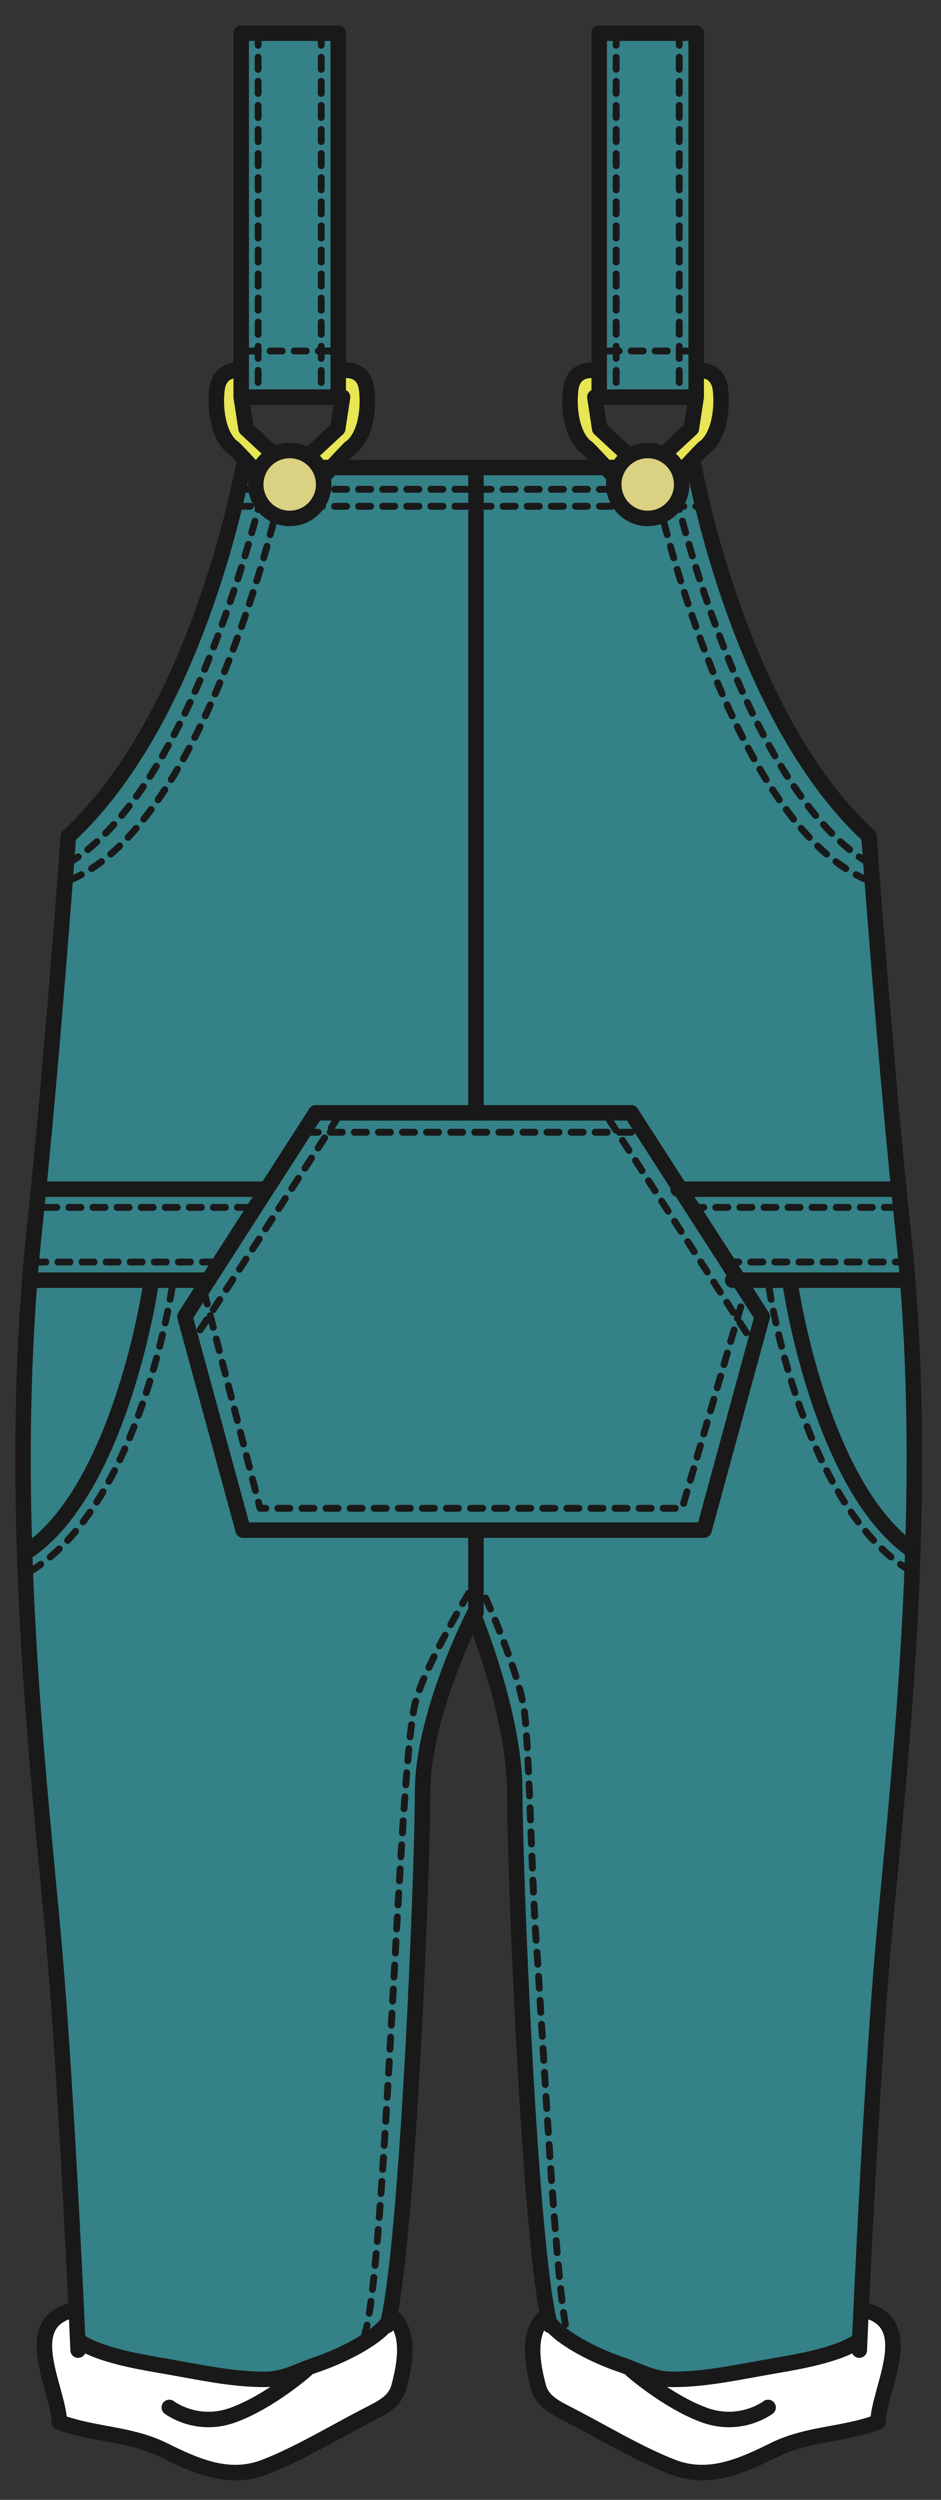
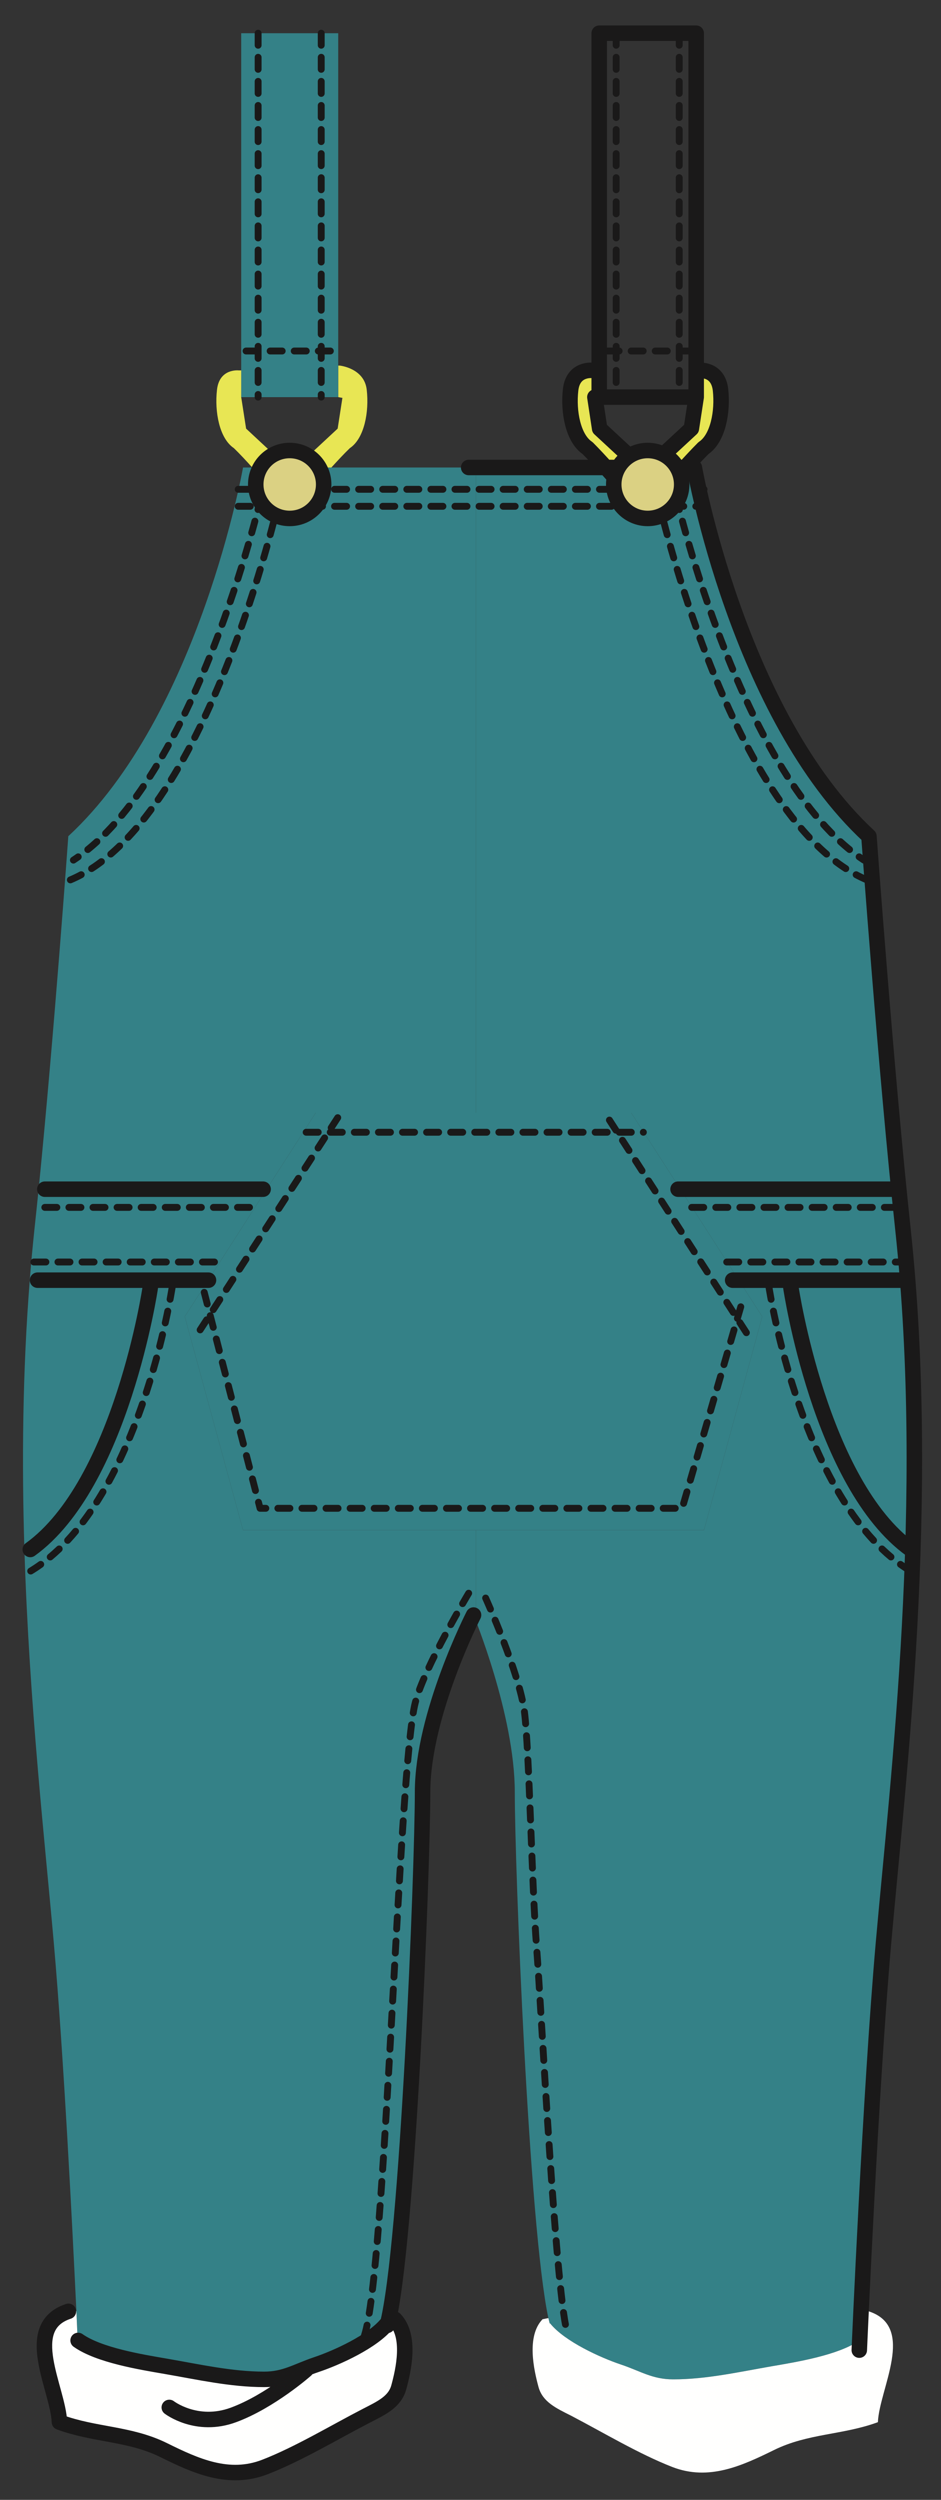
<svg xmlns="http://www.w3.org/2000/svg" version="1.1" x="0" y="0" width="192" height="510" viewBox="0, 0, 192, 510">
  <rect x="0" y="0" width="192" height="510" fill="#333333" stroke="none" />
  <g id="Layer_1">
    <path d="M185.192,261.115 C186.677,279.825 186.817,298.444 186.255,316.113 L185.868,316.113 C167.306,302.747 161.37,262.655 161.37,262.655 L161.37,261.171 L184.392,261.171 L185.192,261.115" fill="#348187" />
    <path d="M185.868,316.113 L186.255,316.113 C185.241,347.621 182.036,376.069 180.257,396.298 C178.21,419.578 176.425,455.635 175.687,471.497 C175.567,474.078 175.468,476.124 175.419,477.495 L175.327,477.495 C171.06,480.49 162.495,481.889 157.476,482.747 C150.788,483.907 144.116,485.419 137.366,485.419 C133.104,485.419 130.757,483.76 126.679,482.389 C122.522,480.996 115.183,477.67 112.236,473.986 L112.159,474.014 C112.075,473.691 111.983,473.304 111.885,472.917 C107.892,454.024 105.036,381.005 105.036,365.621 C105.036,349.786 96.62,329.48 96.62,329.48 L97.104,329.002 L97.104,312.162 L143.638,312.162 L155.521,268.596 L150.739,261.171 L161.37,261.171 L161.37,262.655 C161.37,262.655 167.306,302.747 185.868,316.113" fill="#348187" />
    <path d="M185.192,261.115 L184.392,261.171 L150.739,261.171 L138.829,242.609 L182.9,242.609 L183.378,242.553 C183.674,245.372 183.94,248.135 184.236,250.779 C184.616,254.225 184.925,257.67 185.192,261.115" fill="#348187" />
    <path d="M183.378,242.553 L182.9,242.609 L138.829,242.609 L128.788,227.02 L97.104,227.02 L97.104,95.374 L123.62,95.374 C124.351,96.204 126.271,95.135 126.679,95.571 C126.56,96.049 125.229,98.313 125.229,98.848 C125.229,102.673 128.323,105.767 132.135,105.767 C135.987,105.767 139.096,102.673 139.096,98.848 C139.096,98.046 138.231,96.289 137.991,95.571 C138.302,95.22 139.392,95.817 139.792,95.374 L141.683,95.374 C141.683,95.374 150.557,145.859 177.296,170.595 C177.296,170.595 180.2,210.743 183.378,242.553" fill="#348187" />
    <path d="M175.419,477.495 C175.468,476.124 175.567,474.078 175.687,471.497 L177.296,471.553 C186.964,474.731 179.399,487.374 179.124,494.152 C171.952,496.795 164.851,496.409 157.89,499.854 C151.358,503.061 144.622,506.175 137.19,503.299 C130.392,500.656 122.994,496.205 116.497,492.816 C113.487,491.304 110.704,490.024 109.874,486.966 C108.952,483.549 107.356,476.63 110.704,473.149 L111.885,472.917 C111.983,473.304 112.075,473.691 112.159,474.014 L112.236,473.986 C115.183,477.67 122.522,480.996 126.679,482.389 C130.757,483.76 133.104,485.419 137.366,485.419 C144.116,485.419 150.788,483.907 157.476,482.747 C162.495,481.889 171.06,480.49 175.327,477.495 L175.419,477.495" fill="#FFFFFE" />
    <path d="M150.739,261.171 L155.521,268.596 L143.638,312.162 L49.588,312.162 L37.698,268.596 L42.486,261.171 L54.187,242.939 L64.424,227.02 L128.788,227.02 L138.829,242.609 L150.739,261.171" fill="#348187" />
    <path d="M146.991,79.54 C147.505,83.998 146.521,89.433 143.546,91.423 C142.358,92.576 140.938,94.095 139.792,95.374 L138.14,95.374 C137.528,94.242 136.579,93.321 135.419,92.703 L141.05,87.443 L142.069,81.023 L142.069,75.567 L142.541,75.567 C142.541,75.567 146.521,75.089 146.991,79.54" fill="#E8E654" />
-     <path d="M142.069,75.567 L142.069,81.023 L122.263,81.023 L122.263,6.781 L142.069,6.781 L142.069,75.567" fill="#348187" />
-     <path d="M138.737,96.591 C138.562,96.176 138.378,95.761 138.14,95.374 C137.528,94.242 136.579,93.321 135.419,92.703 C134.44,92.196 133.345,91.894 132.135,91.894 C130.757,91.894 129.463,92.316 128.38,93.026 C127.466,93.617 126.714,94.425 126.179,95.374 C125.821,95.965 125.554,96.619 125.405,97.329 C125.286,97.807 125.229,98.313 125.229,98.848 C125.229,102.673 128.323,105.767 132.135,105.767 C135.987,105.767 139.096,102.673 139.096,98.848 C139.096,98.046 138.976,97.308 138.737,96.591" fill="#FFFFFE" />
    <path d="M121.869,81.052 L122.347,87.443 L128.38,93.026 C127.466,93.617 126.714,94.425 126.179,95.374 L123.62,95.374 C122.46,94.095 121.04,92.576 119.886,91.423 C116.905,89.433 115.921,83.998 116.405,79.54 C116.905,75.202 121.518,75.145 121.749,75.145 L122.263,75.145 L122.263,81.023 L121.869,81.052" fill="#E8E654" />
    <path d="M97.104,313.146 L97.104,329.002 L96.62,329.48 C96.62,329.48 86.241,349.786 86.241,365.621 C86.241,381.005 83.388,454.024 79.386,472.917 C79.288,473.304 79.189,473.691 79.099,474.014 L79.021,473.986 C76.075,477.67 68.733,480.996 64.585,482.389 C60.515,483.76 58.146,485.419 53.892,485.419 C47.112,485.419 40.447,483.907 33.788,482.747 C28.775,481.889 20.212,480.49 15.937,477.495 L15.838,477.495 C15.788,476.124 15.697,474.078 15.585,471.497 C14.833,455.635 13.025,419.578 10.972,396.298 C9.2,376.069 5.966,347.656 4.981,316.142 L6.177,316.113 C24.726,302.747 30.667,262.655 30.667,262.655 L30.667,261.171 L42.486,261.171 L37.698,268.596 L49.588,312.162 L97.104,312.162 L97.104,313.146" fill="#348187" />
    <path d="M97.104,225.804 L97.104,227.02 L64.424,227.02 L54.187,242.939 L53.687,242.609 L9.144,242.609 L7.893,242.496 C11.071,210.687 13.939,170.595 13.939,170.595 C40.679,145.859 49.588,95.374 49.588,95.374 L51.458,95.374 C51.88,95.817 53.054,95.22 53.356,95.571 C53.118,96.289 52.169,98.046 52.169,98.848 C52.169,102.673 55.283,105.767 59.122,105.767 C62.947,105.767 66.041,102.673 66.041,98.848 C66.041,98.313 65.971,97.807 65.858,97.329 C66.28,96.886 64.374,96.204 65.085,95.374 L97.104,95.374 L97.104,225.804" fill="#348187" />
    <path d="M79.099,474.014 C79.189,473.691 79.288,473.304 79.386,472.917 L80.567,473.149 C83.915,476.63 82.312,483.549 81.384,486.966 C80.567,490.024 77.769,491.304 74.774,492.816 C68.235,496.205 60.88,500.656 54.081,503.299 C46.649,506.175 39.905,503.061 33.366,499.854 C26.427,496.409 19.325,496.795 12.132,494.152 C11.872,487.374 4.3,474.731 13.939,471.553 L15.585,471.497 C15.697,474.078 15.788,476.124 15.838,477.495 L15.937,477.495 C20.212,480.49 28.775,481.889 33.788,482.747 C40.447,483.907 47.112,485.419 53.892,485.419 C58.146,485.419 60.515,483.76 64.585,482.389 C68.733,480.996 76.075,477.67 79.021,473.986 L79.099,474.014" fill="#FFFFFE" />
    <path d="M69.866,81.171 L69.009,81.023 L69.009,74.583 L69.317,74.583 C69.317,74.583 74.353,75.089 74.83,79.54 C75.337,83.998 74.353,89.433 71.385,91.423 C70.183,92.576 68.776,94.095 67.616,95.374 L65.085,95.374 C64.55,94.425 63.776,93.617 62.892,93.026 L68.896,87.443 L69.866,81.171" fill="#E8E654" />
    <path d="M69.009,74.583 L69.009,81.023 L49.216,81.023 L49.216,6.781 L69.009,6.781 L69.009,74.583" fill="#348187" />
    <path d="M65.858,97.329 C65.71,96.619 65.45,95.965 65.085,95.374 C64.55,94.425 63.776,93.617 62.892,93.026 C61.822,92.316 60.515,91.894 59.122,91.894 C57.94,91.894 56.802,92.196 55.86,92.703 C54.7,93.321 53.736,94.242 53.118,95.374 C52.886,95.761 52.71,96.176 52.534,96.591 C52.288,97.308 52.169,98.046 52.169,98.848 C52.169,102.673 55.283,105.767 59.122,105.767 C62.947,105.767 66.041,102.673 66.041,98.848 C66.041,98.313 65.971,97.807 65.858,97.329" fill="#FFFFFE" />
    <path d="M50.214,87.443 L55.86,92.703 C54.7,93.321 53.736,94.242 53.118,95.374 L51.458,95.374 C50.333,94.095 48.905,92.576 47.718,91.423 C44.751,89.433 43.767,83.998 44.272,79.54 C44.751,75.089 48.729,75.567 48.729,75.567 L49.216,75.567 L49.216,81.023 L50.214,87.443" fill="#E8E654" />
    <path d="M54.187,242.939 L42.486,261.171 L7.661,261.171 L6.085,261.052 C6.339,257.642 6.677,254.196 7.028,250.779 C7.323,248.107 7.597,245.344 7.893,242.496 L9.144,242.609 L53.687,242.609 L54.187,242.939" fill="#348187" />
    <path d="M30.667,261.171 L30.667,262.655 C30.667,262.655 24.726,302.747 6.177,316.113 L4.981,316.142 C4.44,298.444 4.588,279.797 6.085,261.052 L7.661,261.171 L30.667,261.171" fill="#348187" />
-     <path d="M95.628,95.374 L49.588,95.374 C49.588,95.374 40.687,145.859 13.96,170.609 C13.96,170.609 10.522,218.175 7.034,250.786 C1.093,306.228 8.019,362.653 10.986,396.312 C13.687,426.898 15.937,479.457 15.937,479.457 M49.216,6.773 L69.009,6.773 L69.009,81.017 L49.216,81.017 z M48.716,75.567 C48.716,75.567 44.751,75.075 44.265,79.533 C43.752,83.984 44.751,89.433 47.718,91.416 C50.206,93.884 53.659,97.842 53.659,97.842 M49.216,81.017 L50.206,87.45 L57.132,93.884 M70.394,75.567 C70.394,75.567 74.353,75.075 74.83,79.533 C75.337,83.984 74.353,89.433 71.378,91.416 C68.909,93.884 65.437,97.842 65.437,97.842 M69.894,81.017 L68.909,87.45 L61.978,93.884" fill-opacity="0" stroke="#1A1919" stroke-width="3.16" stroke-linecap="round" stroke-linejoin="round" />
    <path d="M52.667,6.773 L52.667,81.017 M65.542,6.773 L65.542,81.017 M50.206,71.609 L68.502,71.609" fill-opacity="0" stroke="#1A1919" stroke-width="1.404" stroke-dasharray="2.457,2.457" stroke-linecap="round" stroke-linejoin="round" />
    <path d="M96.62,329.487 C96.62,329.487 86.221,349.779 86.221,365.621 C86.221,381.455 83.197,458.236 79.021,474.408 M13.96,471.539 C4.292,474.725 11.88,487.374 12.126,494.138 C19.312,496.795 26.427,496.409 33.388,499.847 C39.905,503.067 46.655,506.168 54.067,503.292 C60.866,500.656 68.249,496.198 74.774,492.83 C77.755,491.29 80.581,490.039 81.384,486.98 C82.312,483.549 83.9,476.637 80.567,473.149 M15.937,477.48 C20.212,480.497 28.761,481.882 33.788,482.747 C40.447,483.893 47.142,485.419 53.905,485.419 C58.151,485.419 60.536,483.76 64.564,482.402 C68.755,480.996 76.089,477.67 79.021,473.986 M34.541,491.143 C34.541,491.143 40.124,495.453 47.647,492.668 C55.185,489.884 62.435,483.471 62.435,483.471 M95.628,95.374 L141.677,95.374 C141.677,95.374 150.571,145.859 177.296,170.609 C177.296,170.609 180.741,218.175 184.236,250.786 C190.163,306.228 183.245,362.653 180.271,396.312 C177.585,426.898 175.327,479.457 175.327,479.457 M122.263,81.017 L142.049,81.017 L142.049,6.773 L122.263,6.773 z M142.556,75.567 C142.556,75.567 146.507,75.075 147.013,79.533 C147.505,83.984 146.507,89.433 143.54,91.416 C141.064,93.884 137.591,97.842 137.591,97.842 M142.049,81.017 L141.064,87.45 L134.124,93.884 M120.878,75.567 C120.878,75.567 116.919,75.075 116.427,79.533 C115.921,83.984 116.919,89.433 119.886,91.416 C122.354,93.884 125.821,97.842 125.821,97.842 M121.377,81.017 L122.354,87.45 L129.294,93.884" fill-opacity="0" stroke="#1A1919" stroke-width="3.16" stroke-linecap="round" stroke-linejoin="round" />
    <path d="M138.589,6.773 L138.589,81.017 M125.722,6.773 L125.722,81.017 M141.064,71.609 L122.755,71.609" fill-opacity="0" stroke="#1A1919" stroke-width="1.404" stroke-dasharray="2.457,2.457" stroke-linecap="round" stroke-linejoin="round" />
-     <path d="M96.62,329.487 C96.62,329.487 105.036,349.779 105.036,365.621 C105.036,381.455 108.06,458.236 112.236,474.408 M177.296,471.539 C186.964,474.725 179.385,487.374 179.124,494.138 C171.952,496.795 164.83,496.409 157.89,499.847 C151.38,503.067 144.608,506.168 137.19,503.292 C130.392,500.656 123.009,496.198 116.497,492.83 C113.502,491.29 110.689,490.039 109.866,486.98 C108.946,483.549 107.364,476.637 110.718,473.149 M175.327,477.48 C171.06,480.497 162.51,481.882 157.476,482.747 C150.817,483.893 144.13,485.419 137.358,485.419 C133.112,485.419 130.729,483.76 126.7,482.402 C122.502,480.996 115.175,477.67 112.236,473.986 M156.724,491.143 C156.724,491.143 151.147,495.453 143.616,492.668 C136.087,489.884 128.83,483.471 128.83,483.471 M96.62,227.027 L64.444,227.027 L37.726,268.603 L49.603,312.162 L96.62,312.162 M96.62,227.027 L128.788,227.027 L155.521,268.603 L143.651,312.162 L96.62,312.162 M97.112,328.995 L97.112,313.153 M97.112,225.79 L97.112,97.09" fill-opacity="0" stroke="#1A1919" stroke-width="3.16" stroke-linecap="round" stroke-linejoin="round" />
    <path d="M48.604,99.825 L143.651,99.825 M48.604,103.291 L143.651,103.291 M53.229,101.562 C53.229,101.562 39.87,159.134 14.979,175.475 M56.956,101.935 C56.956,101.935 42.093,168.042 14.235,179.56 M138.026,101.562 C138.026,101.562 151.394,159.134 176.276,175.475 M134.314,101.935 C134.314,101.935 149.165,168.042 177.015,179.56 M68.909,228.019 L39.702,273.061 M124.345,228.511 L153.046,273.061 M62.47,230.993 L131.271,230.993 M41.671,263.653 L53.062,307.711 L139.187,307.711 L151.569,265.144 M95.628,325.036 C95.628,325.036 86.622,340.062 84.744,347.311 C81.278,360.67 78.788,463.13 74.353,476.489 M99.088,326.02 C99.088,326.02 106.028,341.363 107.013,349.287 C108.003,357.204 108.495,384.429 109.487,397.296 C110.493,410.164 113.46,470.056 115.921,476.489" fill-opacity="0" stroke="#1A1919" stroke-width="1.404" stroke-dasharray="2.457,2.457" stroke-linecap="round" stroke-linejoin="round" />
    <path d="M9.144,242.609 L53.687,242.609 M7.661,261.171 L42.542,261.171 M30.667,262.655 C30.667,262.655 24.726,302.747 6.177,316.113 M182.9,242.609 L138.351,242.609 M184.392,261.171 L149.487,261.171 M161.37,262.655 C161.37,262.655 167.306,302.747 185.868,316.113" fill-opacity="0" stroke="#1A1919" stroke-width="3.16" stroke-linecap="round" stroke-linejoin="round" />
    <path d="M9.144,246.321 L51.458,246.321 M6.908,257.466 L44.778,257.466 M35.124,262.655 C35.124,262.655 28.438,307.205 6.177,320.564 M182.9,246.321 L140.572,246.321 M185.13,257.466 L147.267,257.466 M156.913,262.655 C156.913,262.655 163.606,307.205 185.868,320.564" fill-opacity="0" stroke="#1A1919" stroke-width="1.404" stroke-dasharray="2.457,2.457" stroke-linecap="round" stroke-linejoin="round" />
    <path d="M66.041,98.834 C66.041,102.666 62.94,105.767 59.108,105.767 C55.276,105.767 52.183,102.666 52.183,98.834 C52.183,95.009 55.276,91.908 59.108,91.908 C62.94,91.908 66.041,95.009 66.041,98.834" fill="#DBD183" />
    <path d="M66.041,98.834 C66.041,102.666 62.94,105.767 59.108,105.767 C55.276,105.767 52.183,102.666 52.183,98.834 C52.183,95.009 55.276,91.908 59.108,91.908 C62.94,91.908 66.041,95.009 66.041,98.834 z" fill-opacity="0" stroke="#1A1919" stroke-width="3.16" stroke-linecap="round" stroke-linejoin="round" />
    <path d="M125.229,98.834 C125.229,102.666 128.331,105.767 132.155,105.767 C135.987,105.767 139.089,102.666 139.089,98.834 C139.089,95.009 135.987,91.908 132.155,91.908 C128.331,91.908 125.229,95.009 125.229,98.834" fill="#DBD183" />
    <path d="M125.229,98.834 C125.229,102.666 128.331,105.767 132.155,105.767 C135.987,105.767 139.089,102.666 139.089,98.834 C139.089,95.009 135.987,91.908 132.155,91.908 C128.331,91.908 125.229,95.009 125.229,98.834 z" fill-opacity="0" stroke="#1A1919" stroke-width="3.16" stroke-linecap="round" stroke-linejoin="round" />
  </g>
</svg>